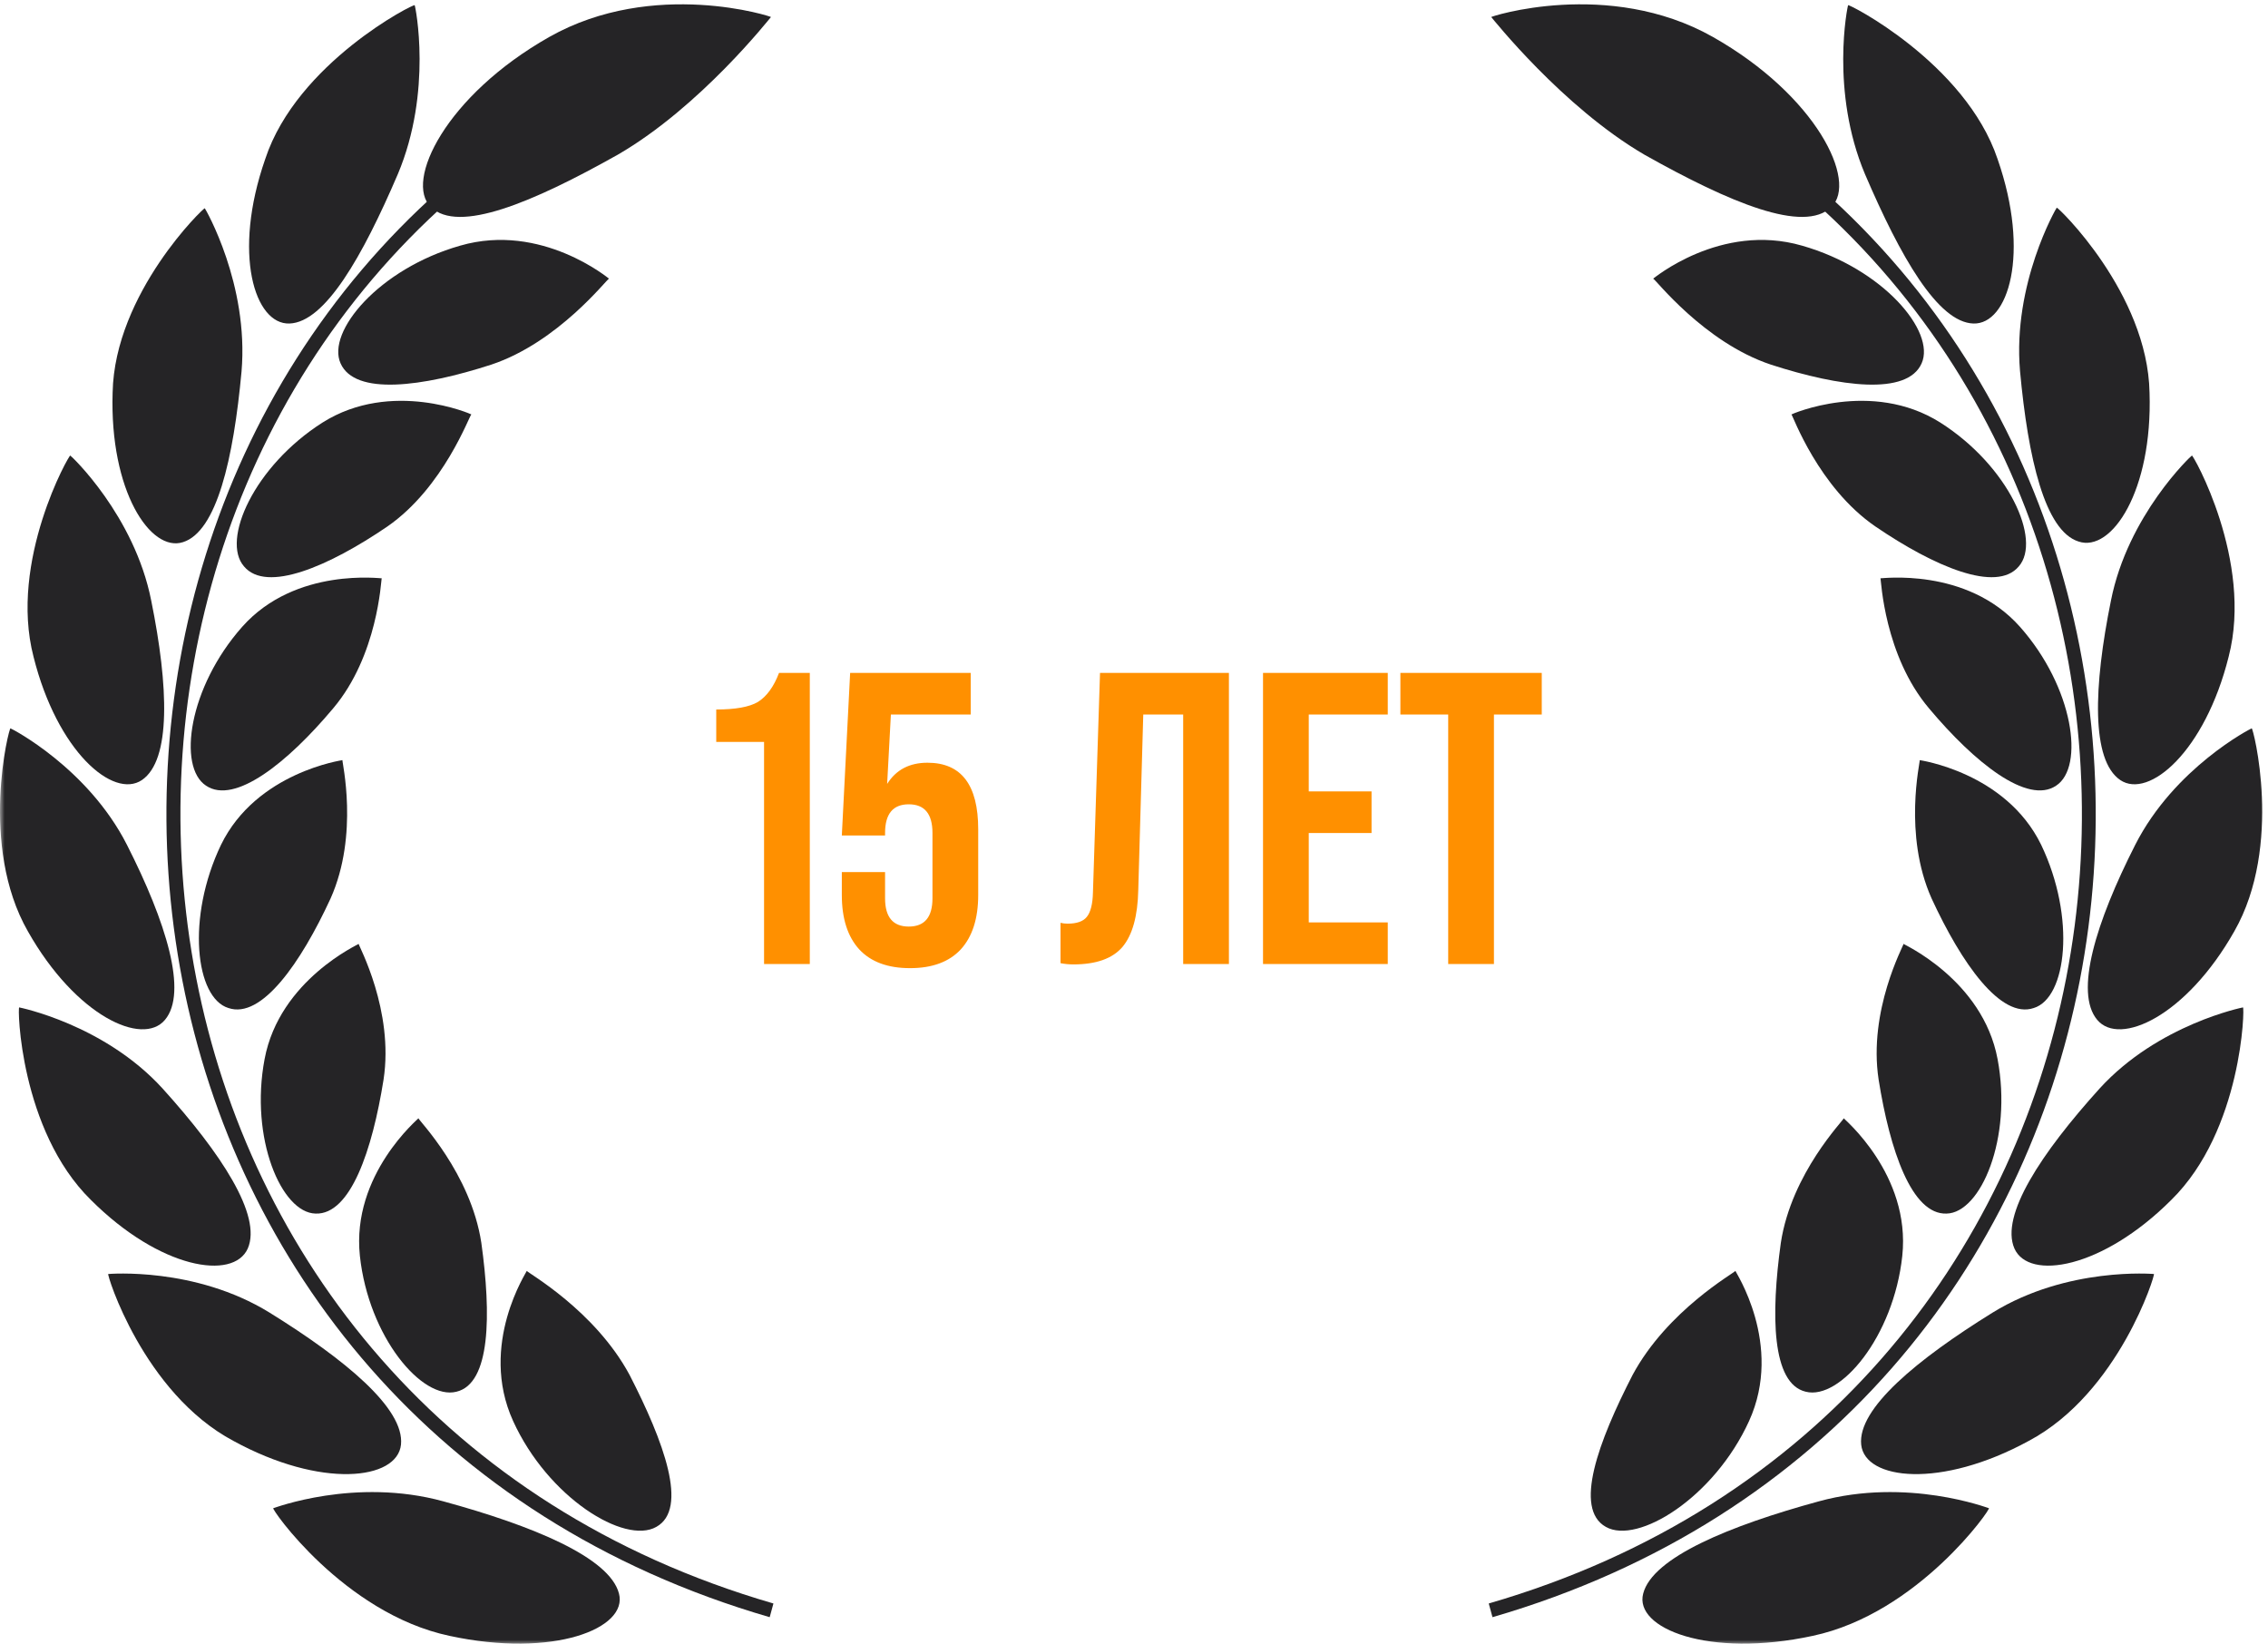
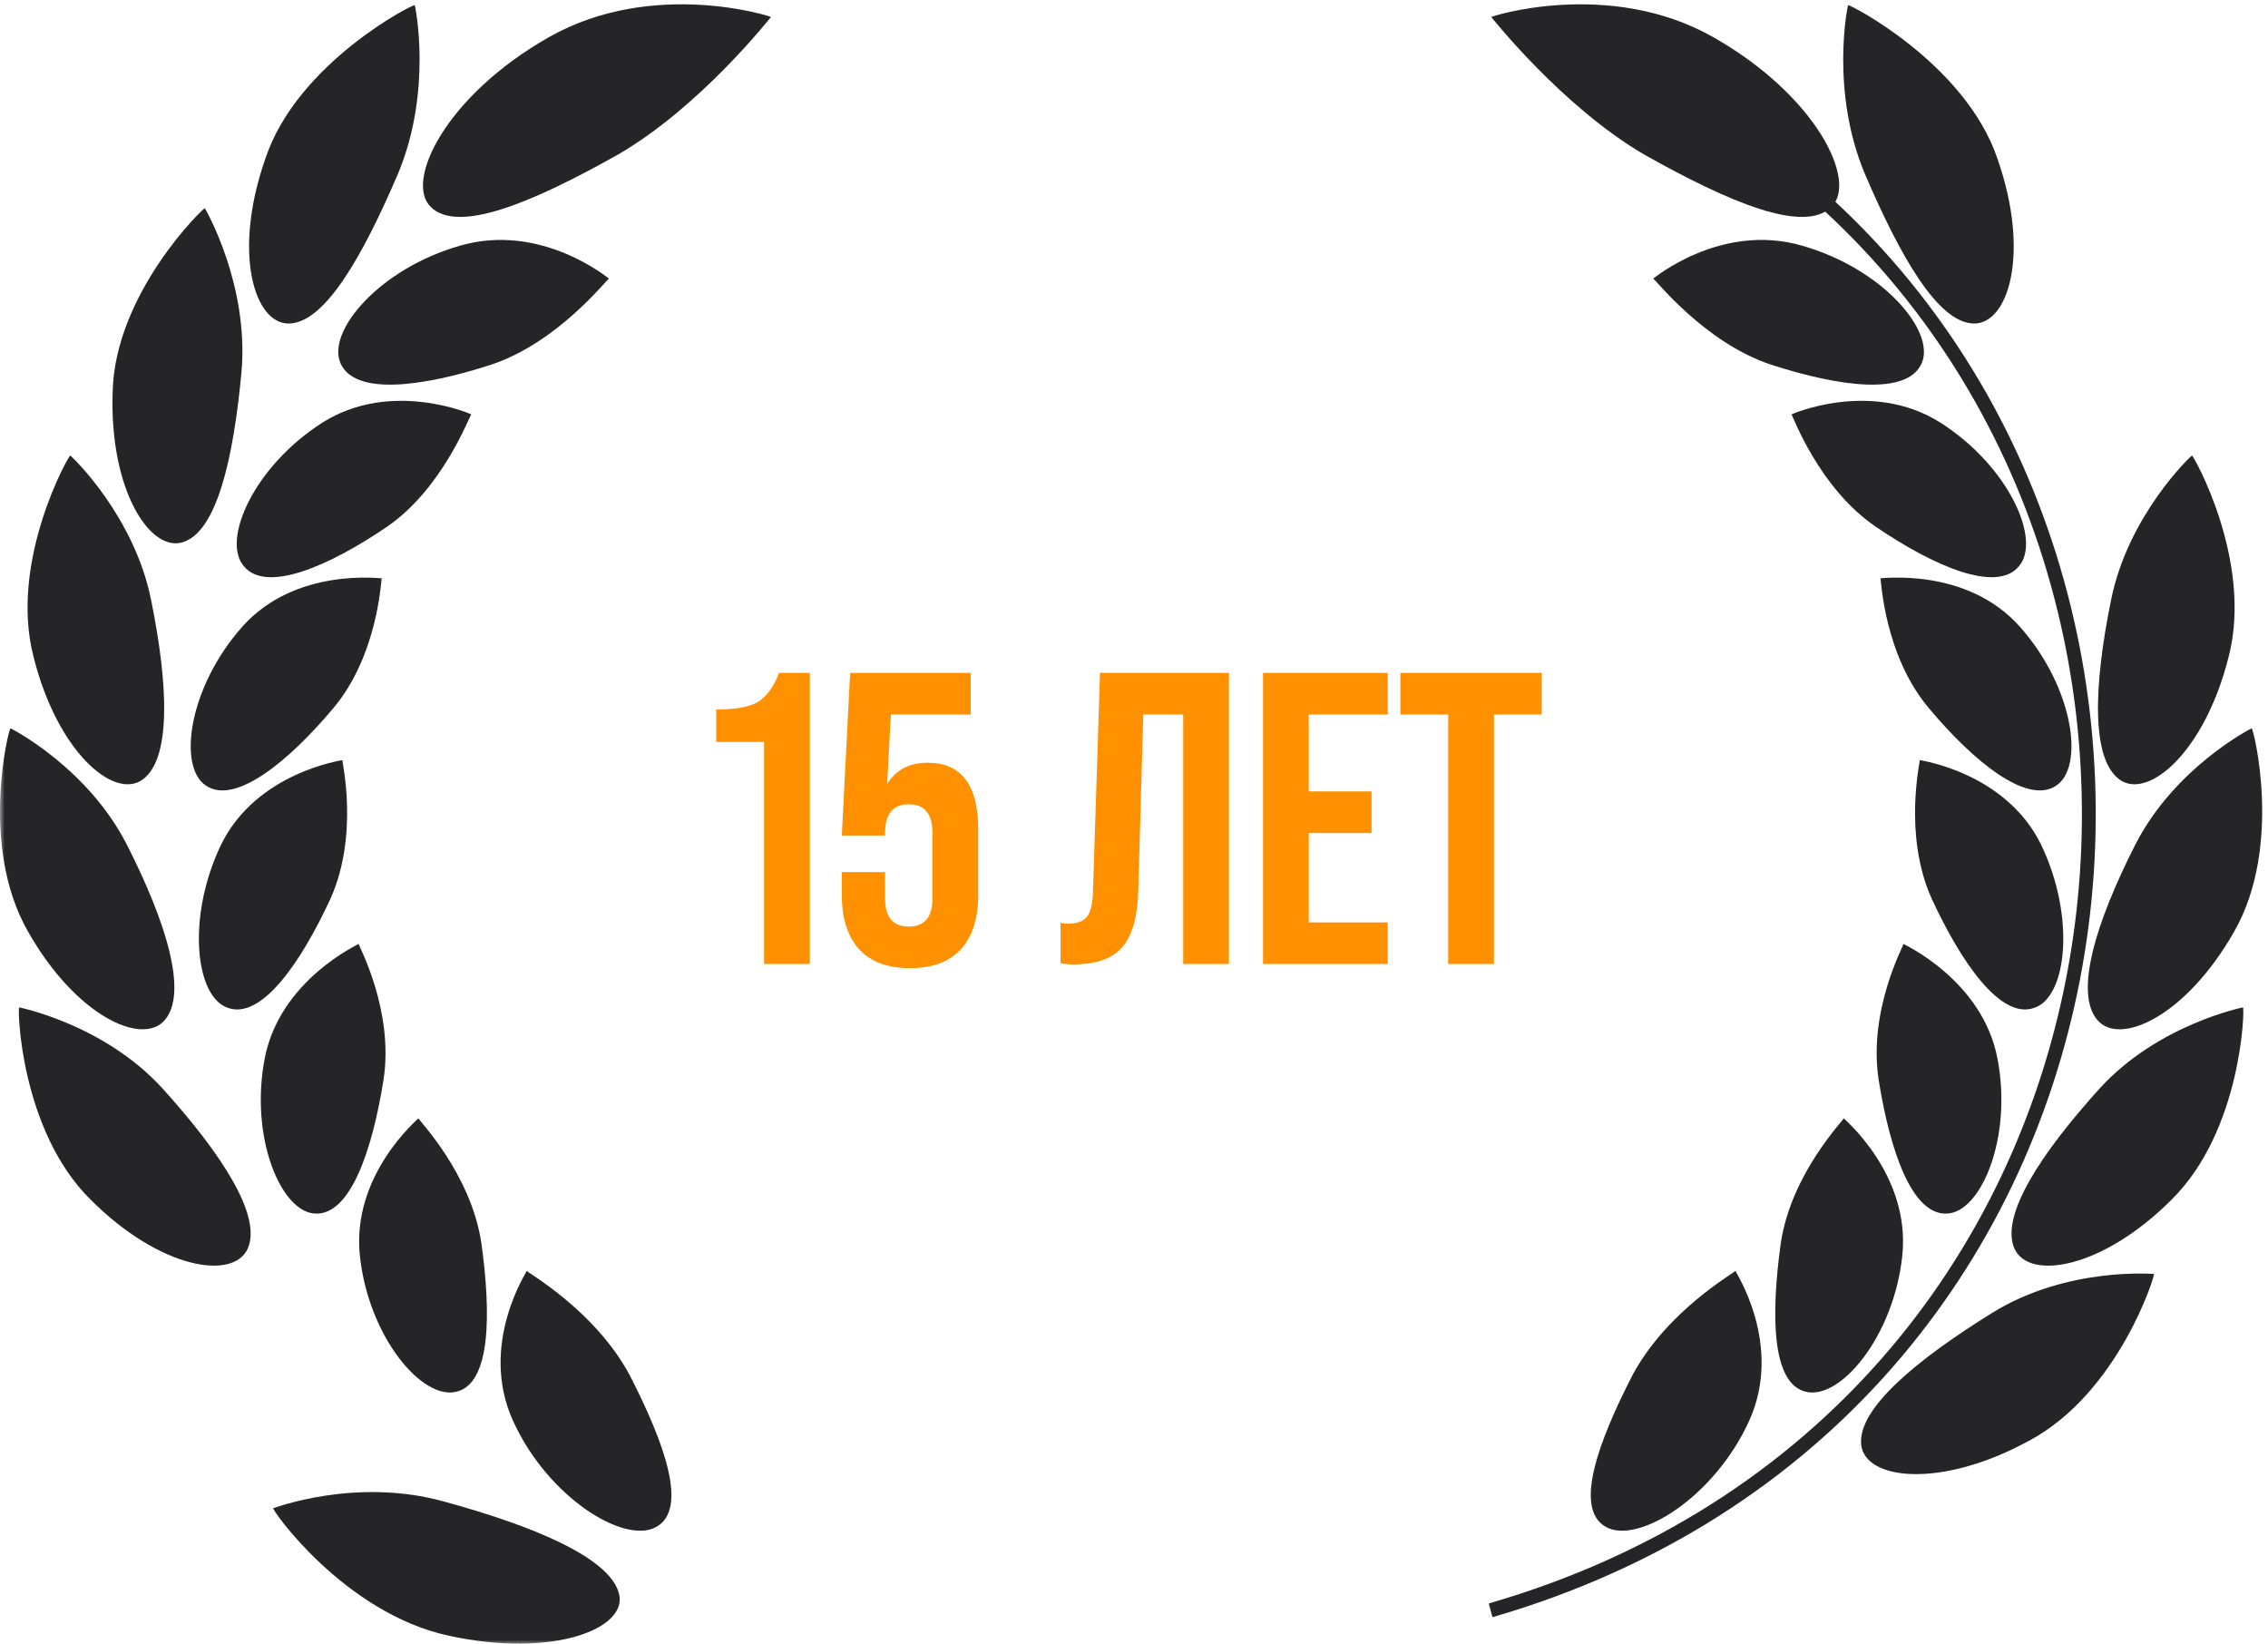
<svg xmlns="http://www.w3.org/2000/svg" width="240" height="174" viewBox="0 0 240 174" fill="none">
  <g clip-path="url(#clip0_2730_129)">
    <mask id="mask0_2730_129" style="mask-type:luminance" maskUnits="userSpaceOnUse" x="0" y="0" width="240" height="174">
      <path d="M240 0H0V174H240V0Z" fill="white" />
    </mask>
    <g mask="url(#mask0_2730_129)">
      <path d="M65.368 16.371C56.339 21.446 48.496 24.741 45.596 21.907C42.762 19.205 47.178 10.11 58.118 3.915C69.19 -2.346 81.844 1.806 81.58 1.806C81.448 1.938 74.133 11.296 65.368 16.371Z" fill="#252426" />
      <path d="M51.989 38.581C44.674 40.953 37.556 41.876 36.04 38.449C34.525 35.088 40.126 28.431 48.694 25.993C57.328 23.489 64.511 29.552 64.445 29.486C64.248 29.486 59.107 36.208 51.989 38.581Z" fill="#252426" />
      <path d="M40.983 55.716C34.788 59.934 28.197 62.768 25.825 59.934C23.386 57.166 26.879 49.323 34.129 44.71C41.444 40.097 49.946 43.853 49.88 43.853C49.682 43.919 46.98 51.564 40.983 55.716Z" fill="#252426" />
      <path d="M35.248 74.96C30.437 80.694 24.835 85.175 21.804 83.132C18.772 81.155 19.959 72.719 25.626 66.327C31.294 59.934 40.455 61.252 40.389 61.186C40.323 61.384 39.993 69.358 35.248 74.96Z" fill="#252426" />
      <path d="M34.985 95.061C31.822 101.915 27.67 107.847 24.177 106.66C20.684 105.606 19.695 97.104 23.386 89.393C27.143 81.683 36.303 80.43 36.237 80.43C36.172 80.562 38.017 88.273 34.985 95.061Z" fill="#252426" />
      <path d="M40.587 114.239C39.401 121.687 37.094 128.541 33.403 128.409C29.778 128.343 26.417 120.434 27.999 112.065C29.581 103.629 38.082 99.872 37.951 99.872C37.951 100.07 41.707 106.924 40.587 114.239Z" fill="#252426" />
      <path d="M50.935 131.506C51.99 139.085 51.924 146.401 48.299 147.258C44.674 148.18 39.006 141.458 38.084 132.89C37.161 124.257 44.345 118.326 44.279 118.326C44.279 118.523 49.815 124.125 50.935 131.506Z" fill="#252426" />
      <path d="M66.62 145.478C70.245 152.53 72.881 159.648 69.454 161.559C66.093 163.47 57.987 158.461 54.296 150.355C50.605 142.249 55.812 134.472 55.746 134.472C55.812 134.67 62.93 138.624 66.62 145.478Z" fill="#252426" />
      <path d="M28.065 16.832C24.572 26.85 26.945 34.363 30.635 34.231C34.392 34.099 38.346 27.179 42.103 18.414C45.793 9.649 43.948 0.62 43.882 0.554C43.948 0.29 31.426 6.617 28.065 16.832Z" fill="#252426" />
      <path d="M11.918 41.547C11.588 51.959 15.938 58.484 19.365 57.364C22.924 56.243 24.703 48.598 25.56 39.306C26.351 30.079 21.738 22.105 21.672 22.039C21.672 21.841 12.116 31.002 11.918 41.547Z" fill="#252426" />
      <path d="M3.548 69.49C6.052 79.508 11.984 84.582 15.015 82.539C18.113 80.43 17.849 72.653 16.004 63.559C14.225 54.53 7.502 48.203 7.436 48.203C7.371 48.005 0.912 59.341 3.548 69.49Z" fill="#252426" />
      <path d="M2.956 98.554C8.03 107.517 15.082 110.746 17.455 107.913C19.893 105.013 17.586 97.566 13.434 89.393C9.282 81.221 1.176 77.069 1.11 77.069C0.978 76.871 -2.251 89.459 2.956 98.554Z" fill="#252426" />
      <path d="M9.613 126.959C16.928 134.274 24.705 135.527 26.221 132.1C27.736 128.607 23.387 122.016 17.192 115.162C10.997 108.374 2.034 106.595 2.034 106.595C1.836 106.463 2.1 119.578 9.613 126.959Z" fill="#252426" />
-       <path d="M24.703 152.464C33.996 157.539 42.036 156.616 42.432 152.86C42.827 149.037 36.5 143.831 28.526 138.888C20.617 134.011 11.522 134.802 11.456 134.802C11.259 134.736 15.147 147.389 24.703 152.464Z" fill="#252426" />
      <path d="M47.573 173.092C58.579 175.465 66.488 172.301 65.499 168.611C64.511 164.788 56.339 161.427 46.914 158.857C37.556 156.287 28.988 159.582 28.922 159.582C28.593 159.516 36.369 170.72 47.573 173.092Z" fill="#252426" />
-       <path d="M81.844 169.665C81.712 170.127 81.581 170.654 81.449 171.115C10.206 150.421 -1.393 62.636 46.585 20.062C46.915 20.457 47.244 20.787 47.574 21.182C0.386 63.032 11.854 149.367 81.844 169.665Z" fill="#252426" />
      <path d="M174.017 16.371C183.046 21.446 190.889 24.741 193.789 21.907C196.623 19.205 192.207 10.11 181.267 3.915C170.195 -2.346 157.541 1.806 157.805 1.806C157.937 1.938 165.318 11.296 174.017 16.371Z" fill="#252426" />
      <path d="M187.396 38.581C194.712 40.953 201.829 41.876 203.345 38.449C204.861 35.088 199.259 28.432 190.691 25.993C182.058 23.489 174.874 29.552 174.94 29.486C175.138 29.486 180.278 36.208 187.396 38.581Z" fill="#252426" />
      <path d="M198.468 55.716C204.663 59.934 211.253 62.768 213.626 59.934C216.064 57.166 212.571 49.323 205.322 44.71C198.007 40.097 189.505 43.853 189.571 43.853C189.703 43.919 192.405 51.564 198.468 55.716Z" fill="#252426" />
      <path d="M204.135 74.96C208.946 80.694 214.548 85.175 217.579 83.132C220.611 81.155 219.425 72.719 213.757 66.327C208.089 59.934 198.928 61.252 198.994 61.186C199.06 61.384 199.39 69.358 204.135 74.96Z" fill="#252426" />
      <path d="M204.399 95.061C207.562 101.915 211.714 107.847 215.207 106.66C218.7 105.606 219.688 97.104 215.998 89.393C212.241 81.683 203.08 80.43 203.146 80.43C203.212 80.562 201.367 88.273 204.399 95.061Z" fill="#252426" />
      <path d="M198.797 114.239C199.983 121.687 202.29 128.541 205.98 128.409C209.605 128.343 212.966 120.434 211.384 112.065C209.803 103.629 201.301 99.872 201.433 99.872C201.433 100.07 197.676 106.924 198.797 114.239Z" fill="#252426" />
      <path d="M188.448 131.506C187.394 139.085 187.46 146.401 191.085 147.258C194.709 148.18 200.377 141.458 201.3 132.89C202.222 124.257 195.039 118.326 195.105 118.326C195.105 118.523 189.569 124.125 188.448 131.506Z" fill="#252426" />
      <path d="M172.764 145.478C169.139 152.53 166.503 159.648 169.93 161.559C173.291 163.47 181.398 158.461 185.088 150.355C188.779 142.249 183.573 134.472 183.638 134.472C183.573 134.67 176.455 138.624 172.764 145.478Z" fill="#252426" />
      <path d="M211.385 16.832C214.878 26.85 212.506 34.363 208.815 34.231C205.058 34.099 201.104 27.179 197.348 18.414C193.657 9.649 195.502 0.62 195.568 0.554C195.436 0.29 207.958 6.617 211.385 16.832Z" fill="#252426" />
-       <path d="M227.465 41.547C227.795 51.959 223.445 58.484 219.952 57.298C216.393 56.177 214.614 48.532 213.757 39.24C212.966 30.013 217.579 22.039 217.645 21.973C217.711 21.841 227.267 31.002 227.465 41.547Z" fill="#252426" />
      <path d="M235.835 69.49C233.331 79.508 227.399 84.582 224.368 82.539C221.27 80.43 221.534 72.654 223.379 63.559C225.159 54.53 231.881 48.203 231.947 48.203C232.013 48.005 238.471 59.341 235.835 69.49Z" fill="#252426" />
      <path d="M236.428 98.554C231.353 107.517 224.302 110.746 221.929 107.913C219.491 105.013 221.797 97.566 225.949 89.393C230.101 81.221 238.207 77.069 238.273 77.069C238.405 76.871 241.635 89.459 236.428 98.554Z" fill="#252426" />
      <path d="M229.772 126.959C222.456 134.274 214.68 135.527 213.164 132.1C211.648 128.607 215.998 122.016 222.193 115.162C228.388 108.374 237.351 106.594 237.351 106.594C237.548 106.463 237.285 119.578 229.772 126.959Z" fill="#252426" />
      <path d="M214.68 152.464C205.387 157.539 197.347 156.616 196.951 152.86C196.556 149.037 202.883 143.831 210.857 138.888C218.766 134.011 227.86 134.802 227.926 134.802C228.124 134.736 224.236 147.389 214.68 152.464Z" fill="#252426" />
-       <path d="M191.811 173.092C180.804 175.465 172.896 172.301 173.884 168.611C174.873 164.788 183.045 161.427 192.47 158.857C201.828 156.287 210.396 159.582 210.462 159.582C210.791 159.516 203.014 170.72 191.811 173.092Z" fill="#252426" />
      <path d="M157.539 169.665C157.671 170.127 157.803 170.654 157.935 171.115C229.178 150.421 240.777 62.636 192.798 20.062C192.469 20.457 192.139 20.787 191.81 21.182C238.997 63.032 227.596 149.367 157.539 169.665Z" fill="#252426" />
      <path d="M85.693 102H80.853V78.504H75.793V75.072C77.817 75.072 79.284 74.808 80.193 74.28C81.132 73.693 81.88 72.667 82.437 71.2H85.693V102ZM89.082 94.696V92.276H93.658V95.048C93.658 97.043 94.494 98.04 96.166 98.04C97.838 98.04 98.674 97.043 98.674 95.048V88.14C98.674 86.116 97.838 85.104 96.166 85.104C94.494 85.104 93.658 86.116 93.658 88.14V88.404H89.082L89.962 71.2H102.722V75.6H94.274L93.878 82.948C94.816 81.452 96.239 80.704 98.146 80.704C101.724 80.704 103.514 83.051 103.514 87.744V94.696C103.514 97.189 102.898 99.111 101.666 100.46C100.434 101.78 98.644 102.44 96.298 102.44C93.951 102.44 92.162 101.78 90.93 100.46C89.698 99.111 89.082 97.189 89.082 94.696ZM113.588 102.044C113.119 102.044 112.664 102 112.224 101.912V97.644C112.459 97.703 112.708 97.732 112.972 97.732C113.94 97.732 114.615 97.497 114.996 97.028C115.407 96.529 115.627 95.664 115.656 94.432L116.404 71.2H130.044V102H125.204V75.6H120.98L120.452 94.168C120.394 96.925 119.836 98.935 118.78 100.196C117.724 101.428 115.994 102.044 113.588 102.044ZM146.853 102H133.653V71.2H146.853V75.6H138.493V83.74H145.137V88.14H138.493V97.6H146.853V102ZM158.089 102H153.249V75.6H148.189V71.2H163.149V75.6H158.089V102Z" fill="#FF9000" />
    </g>
  </g>
  <defs>
    <clipPath id="clip0_2730_129">
      <rect width="240" height="174" fill="white" />
    </clipPath>
  </defs>
</svg>